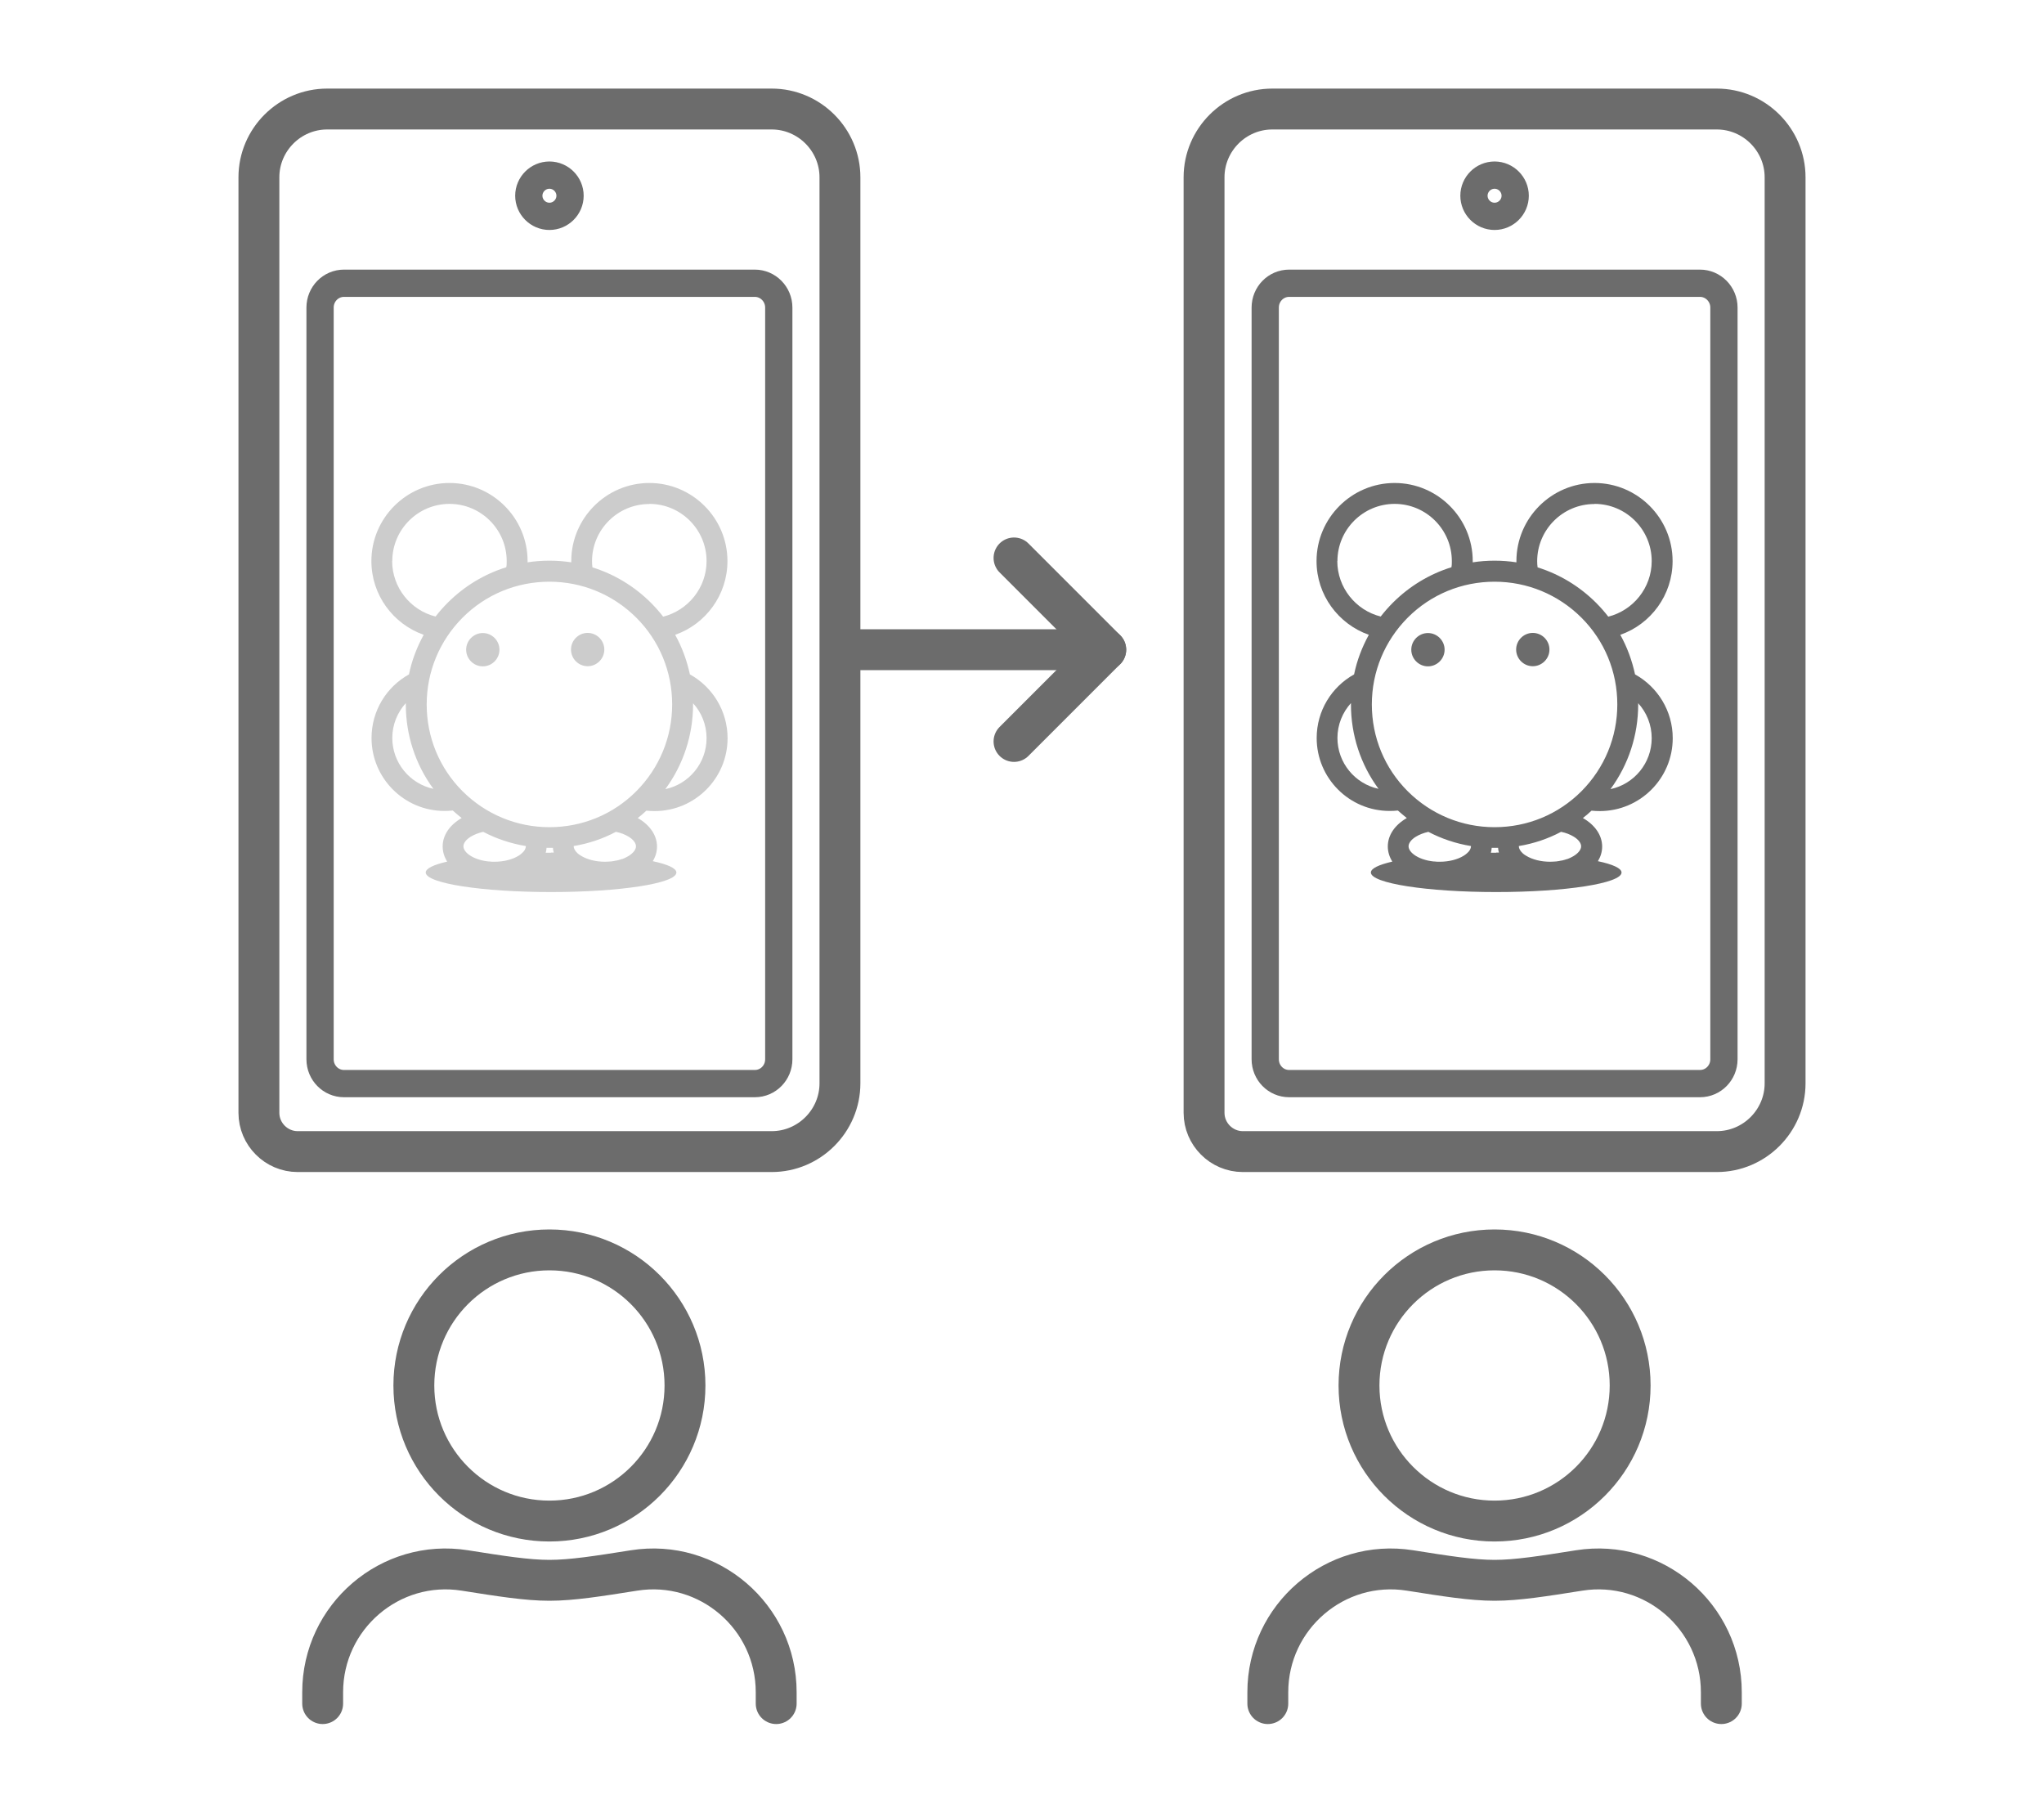
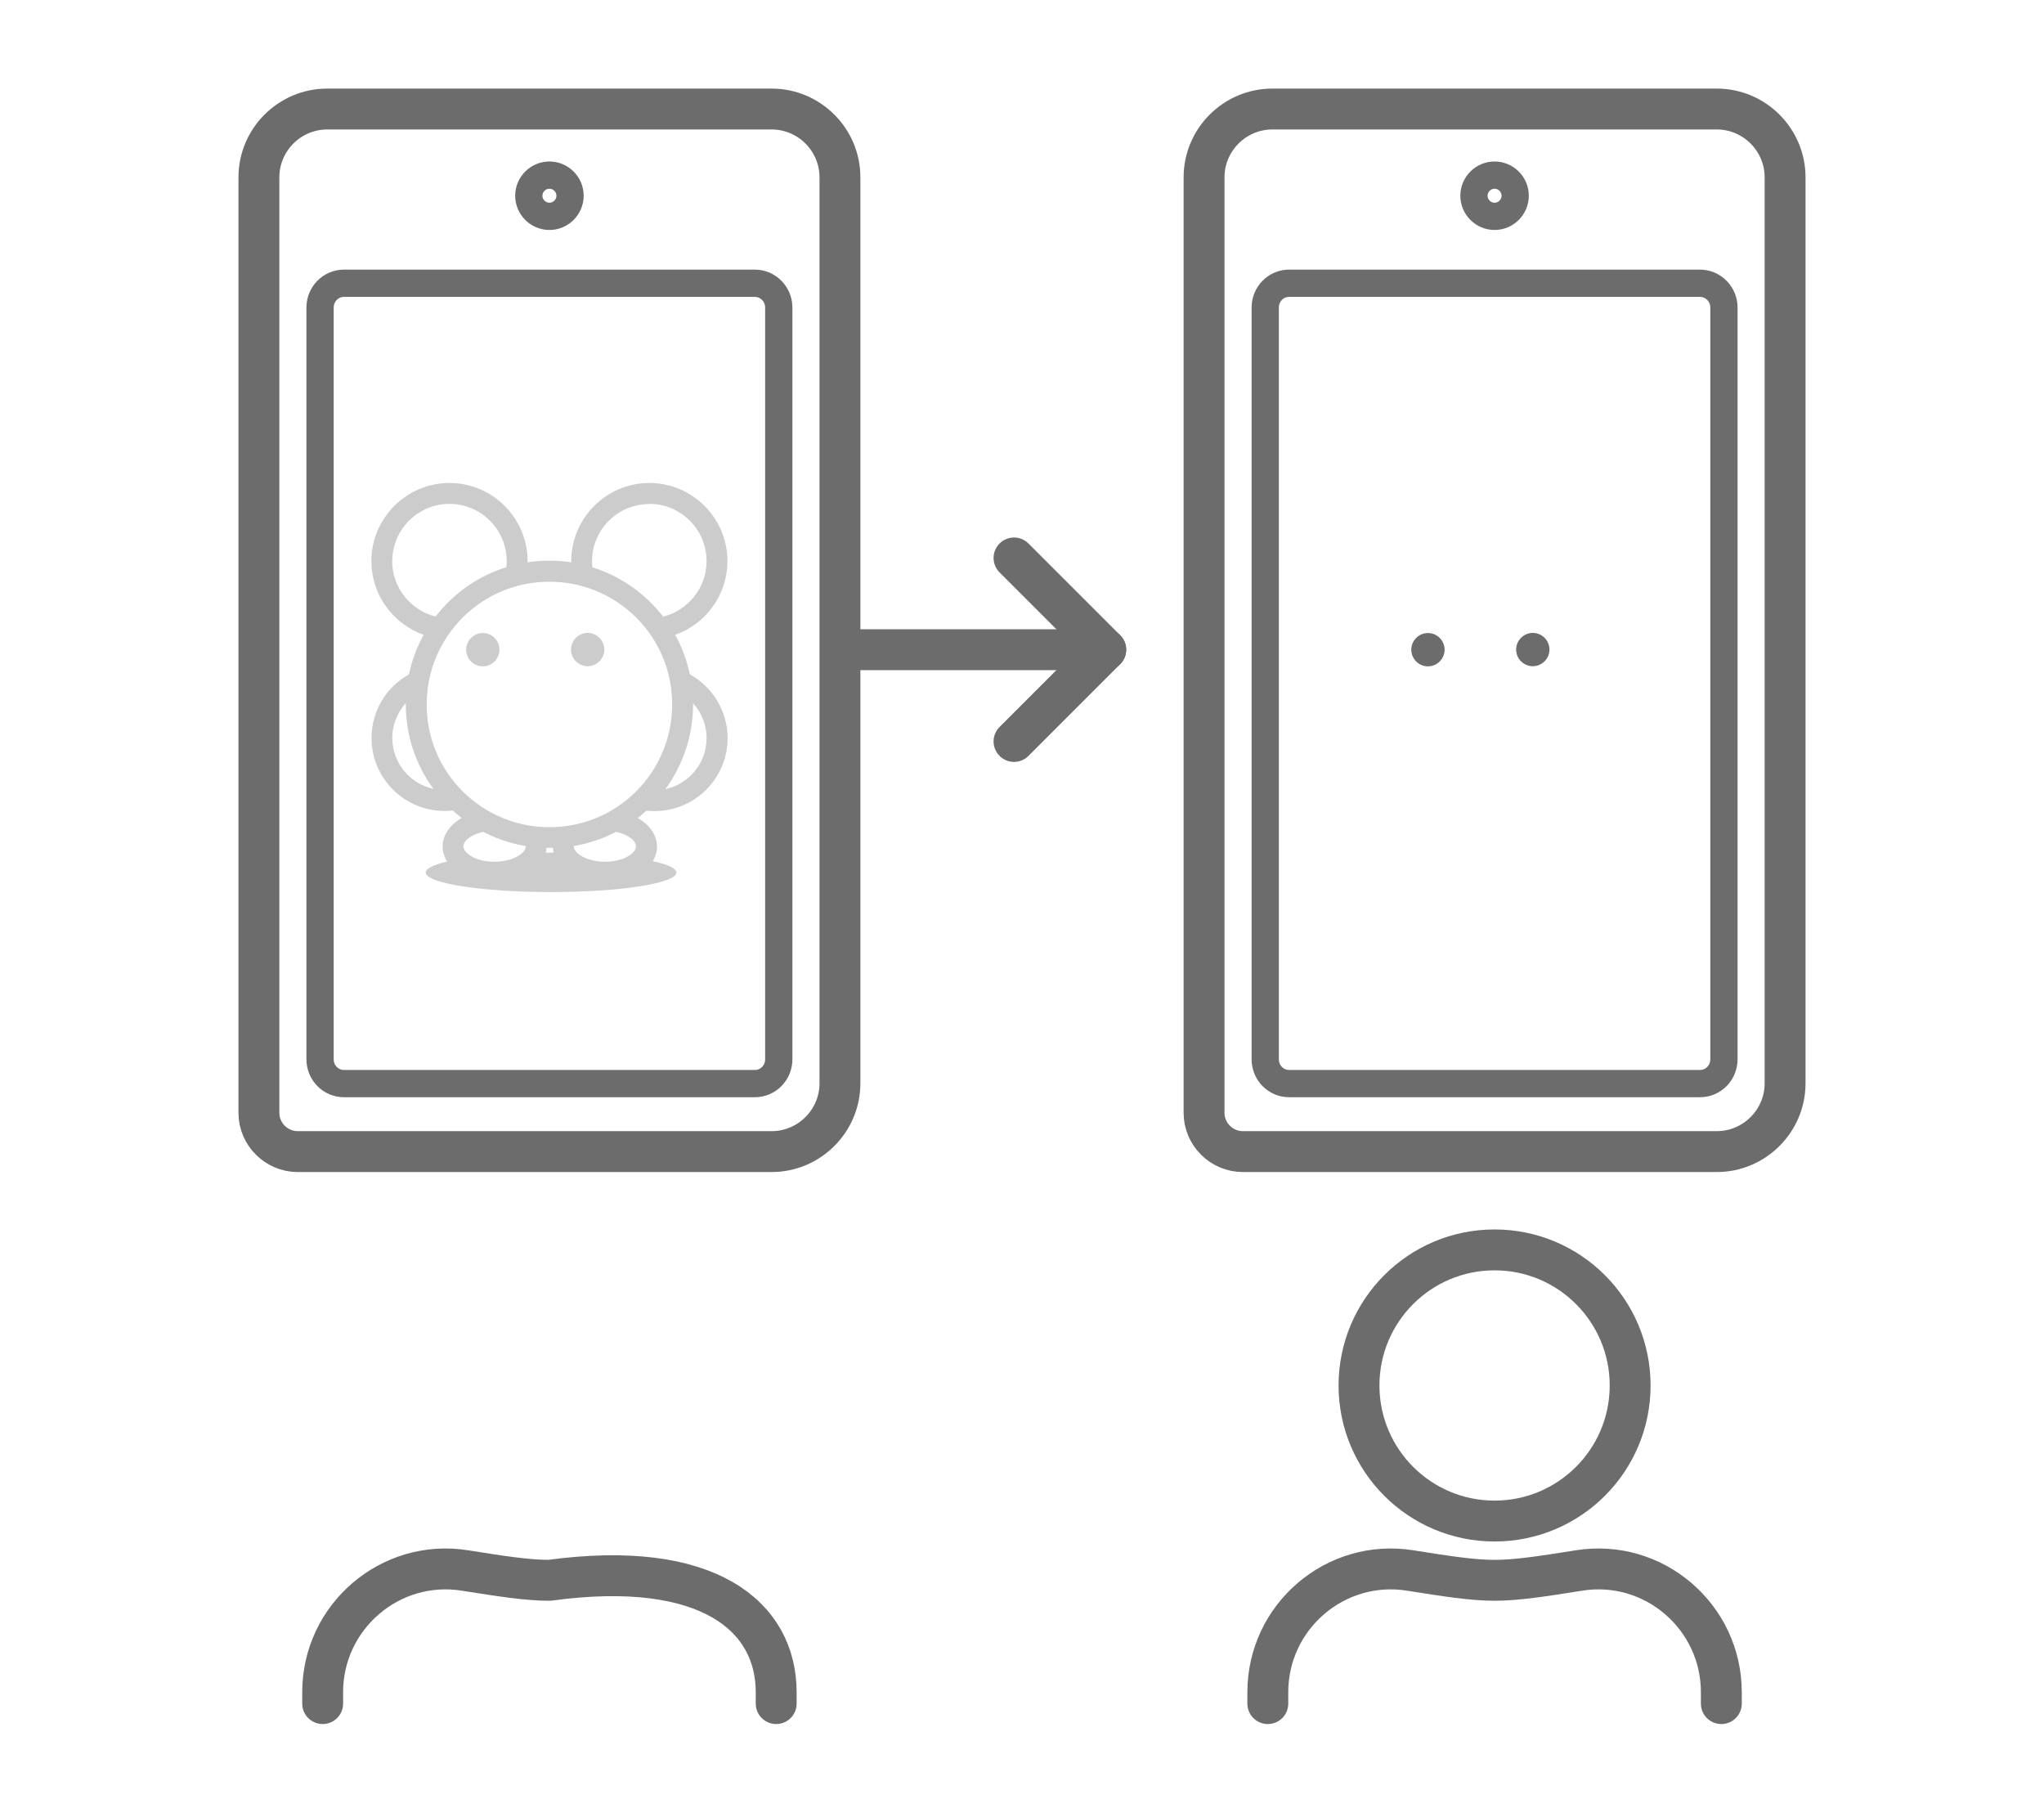
<svg xmlns="http://www.w3.org/2000/svg" width="150" height="132" viewBox="0 0 150 132" fill="none">
  <rect width="150" height="132" fill="white" />
  <path d="M35.431 46.449C34.76 46.449 34.209 47 34.209 47.671C34.209 48.342 34.76 48.893 35.431 48.893C36.102 48.893 36.653 48.342 36.653 47.671C36.653 47 36.102 46.449 35.431 46.449Z" fill="#CCCCCC" />
  <path d="M43.126 46.439C42.454 46.439 41.903 46.99 41.903 47.661C41.903 48.332 42.454 48.883 43.126 48.883C43.797 48.883 44.348 48.332 44.348 47.661C44.348 46.99 43.797 46.439 43.126 46.439Z" fill="#CCCCCC" />
  <path d="M50.629 49.484C50.409 48.463 50.048 47.481 49.547 46.579C51.781 45.798 53.384 43.664 53.384 41.169C53.384 38.014 50.809 35.439 47.654 35.439C44.498 35.439 41.923 38.014 41.923 41.169C41.923 41.2 41.923 41.23 41.923 41.26C41.392 41.179 40.861 41.139 40.32 41.139C39.779 41.139 39.238 41.179 38.717 41.26C38.717 41.23 38.717 41.2 38.717 41.169C38.717 38.014 36.142 35.439 32.986 35.439C29.83 35.439 27.255 38.014 27.255 41.169C27.255 43.664 28.858 45.788 31.093 46.579C30.592 47.491 30.221 48.463 30.011 49.484C28.367 50.396 27.265 52.149 27.265 54.153C27.265 57.098 29.66 59.502 32.615 59.502C32.826 59.502 33.026 59.492 33.227 59.472C33.437 59.663 33.657 59.843 33.878 60.023C33.026 60.514 32.485 61.255 32.485 62.107C32.485 62.508 32.605 62.878 32.816 63.219C31.824 63.45 31.243 63.72 31.243 64.02C31.243 64.812 35.361 65.453 40.44 65.453C45.52 65.453 49.637 64.812 49.637 64.02C49.637 63.71 48.996 63.419 47.904 63.189C48.105 62.858 48.215 62.498 48.215 62.117C48.215 61.266 47.664 60.514 46.802 60.023C47.022 59.853 47.233 59.673 47.433 59.482C47.634 59.502 47.834 59.512 48.044 59.512C50.99 59.512 53.394 57.118 53.394 54.163C53.394 52.159 52.282 50.406 50.649 49.494L50.629 49.484ZM47.654 36.972C49.968 36.972 51.852 38.855 51.852 41.169C51.852 43.133 50.489 44.786 48.666 45.247C48.395 44.896 48.094 44.556 47.774 44.235C46.552 43.013 45.079 42.131 43.476 41.63C43.456 41.48 43.446 41.33 43.446 41.179C43.446 38.865 45.329 36.982 47.644 36.982L47.654 36.972ZM28.788 41.169C28.788 38.855 30.672 36.972 32.986 36.972C35.3 36.972 37.184 38.855 37.184 41.169C37.184 41.32 37.184 41.47 37.154 41.62C35.551 42.121 34.078 43.003 32.856 44.225C32.535 44.545 32.235 44.886 31.964 45.237C30.141 44.786 28.778 43.123 28.778 41.16L28.788 41.169ZM28.788 54.153C28.788 53.161 29.169 52.269 29.78 51.588C29.78 51.618 29.78 51.648 29.78 51.678C29.78 53.942 30.491 56.096 31.804 57.88C30.081 57.509 28.788 55.976 28.788 54.143V54.153ZM38.296 62.608C38.296 62.608 38.226 62.668 38.186 62.698C38.146 62.728 38.106 62.758 38.056 62.788C37.605 63.069 36.964 63.229 36.302 63.229C36.162 63.229 36.032 63.229 35.892 63.209C35.871 63.209 35.861 63.209 35.842 63.209C35.711 63.199 35.591 63.169 35.461 63.149C35.441 63.149 35.431 63.149 35.411 63.139C35.29 63.109 35.17 63.079 35.06 63.039C35.05 63.039 35.04 63.039 35.03 63.029C34.91 62.989 34.8 62.938 34.699 62.889C34.649 62.858 34.589 62.828 34.539 62.798C34.198 62.588 34.008 62.327 34.008 62.097C34.008 61.867 34.198 61.606 34.539 61.396C34.8 61.236 35.11 61.115 35.461 61.035C36.433 61.546 37.485 61.897 38.587 62.077C38.587 62.077 38.587 62.087 38.587 62.097C38.587 62.267 38.486 62.448 38.296 62.608V62.608ZM40.43 62.568C40.3 62.568 40.18 62.568 40.049 62.568C40.079 62.448 40.099 62.337 40.109 62.207C40.18 62.207 40.25 62.207 40.33 62.207C40.41 62.207 40.5 62.207 40.58 62.207C40.58 62.327 40.61 62.448 40.641 62.558C40.57 62.558 40.51 62.558 40.44 62.558L40.43 62.568ZM46.141 62.798C46.141 62.798 46.061 62.848 46.021 62.868C45.91 62.928 45.8 62.979 45.67 63.029C45.67 63.029 45.66 63.029 45.65 63.029C45.53 63.069 45.399 63.109 45.269 63.139C45.259 63.139 45.249 63.139 45.239 63.139C45.109 63.169 44.979 63.189 44.838 63.209C44.828 63.209 44.818 63.209 44.808 63.209C44.668 63.219 44.528 63.229 44.388 63.229C43.726 63.229 43.085 63.069 42.634 62.788C42.584 62.758 42.544 62.728 42.494 62.698C42.454 62.668 42.414 62.638 42.384 62.608C42.203 62.438 42.103 62.267 42.103 62.097C42.103 62.097 42.103 62.087 42.103 62.077C43.195 61.897 44.237 61.546 45.199 61.035C45.56 61.105 45.88 61.236 46.141 61.396C46.481 61.606 46.672 61.867 46.672 62.097C46.672 62.327 46.481 62.588 46.141 62.798V62.798ZM46.692 58.06C44.989 59.763 42.724 60.694 40.32 60.694C37.915 60.694 35.651 59.753 33.948 58.06C32.245 56.357 31.313 54.093 31.313 51.688C31.313 49.284 32.255 47.02 33.948 45.317C35.651 43.614 37.915 42.682 40.32 42.682C42.724 42.682 44.989 43.624 46.692 45.317C48.395 47.02 49.327 49.284 49.327 51.688C49.327 54.093 48.385 56.357 46.692 58.06ZM48.836 57.889C50.148 56.096 50.86 53.942 50.86 51.688C50.86 51.658 50.86 51.628 50.86 51.598C51.481 52.279 51.852 53.181 51.852 54.163C51.852 55.996 50.559 57.529 48.836 57.9V57.889Z" fill="#CCCCCC" />
  <path d="M74.414 40.939L81.146 47.671L74.414 54.403" stroke="#6C6C6C" stroke-width="3" stroke-linecap="round" stroke-linejoin="round" />
  <path d="M81.146 47.671H62.912" stroke="#6C6C6C" stroke-width="3" stroke-linecap="round" stroke-linejoin="round" />
  <path d="M40.32 15.874C39.488 15.874 38.807 15.193 38.807 14.361C38.807 13.53 39.488 12.849 40.32 12.849C41.151 12.849 41.833 13.53 41.833 14.361C41.833 15.193 41.151 15.874 40.32 15.874Z" stroke="#6C6C6C" stroke-width="2" stroke-linecap="round" stroke-linejoin="round" />
  <path d="M61.64 79.488C61.64 82.243 59.386 84.497 56.631 84.497H21.845C20.282 84.497 19 83.215 19 81.652V13.009C19 10.254 21.254 8 24.009 8H56.631C59.386 8 61.64 10.254 61.64 13.009V79.488Z" stroke="#6C6C6C" stroke-width="3" stroke-linecap="round" stroke-linejoin="round" />
  <path d="M57.151 55.826V77.725C57.151 78.707 56.37 79.508 55.398 79.508H25.242C24.27 79.508 23.488 78.707 23.488 77.725V22.566C23.488 21.584 24.27 20.783 25.242 20.783H55.398C56.36 20.783 57.151 21.584 57.151 22.566V56.597" stroke="#6C6C6C" stroke-width="2" stroke-linecap="round" stroke-linejoin="round" />
-   <path d="M40.32 111.606C45.814 111.606 50.268 107.152 50.268 101.658C50.268 96.164 45.814 91.71 40.32 91.71C34.825 91.71 30.371 96.164 30.371 101.658C30.371 107.152 34.825 111.606 40.32 111.606Z" stroke="#6C6C6C" stroke-width="3" stroke-linecap="round" stroke-linejoin="round" />
-   <path d="M23.679 125V124.168C23.679 118.619 28.638 114.361 34.118 115.232C36.713 115.643 38.667 115.954 40.32 115.954C41.973 115.954 43.927 115.643 46.522 115.232C52.002 114.361 56.961 118.619 56.961 124.168V125" stroke="#6C6C6C" stroke-width="3" stroke-linecap="round" stroke-linejoin="round" />
+   <path d="M23.679 125V124.168C23.679 118.619 28.638 114.361 34.118 115.232C36.713 115.643 38.667 115.954 40.32 115.954C52.002 114.361 56.961 118.619 56.961 124.168V125" stroke="#6C6C6C" stroke-width="3" stroke-linecap="round" stroke-linejoin="round" />
  <path d="M104.791 46.449C104.119 46.449 103.568 47 103.568 47.671C103.568 48.342 104.119 48.893 104.791 48.893C105.462 48.893 106.013 48.342 106.013 47.671C106.013 47 105.462 46.449 104.791 46.449Z" fill="#6C6C6C" />
  <path d="M112.485 46.439C111.814 46.439 111.263 46.99 111.263 47.661C111.263 48.332 111.814 48.883 112.485 48.883C113.156 48.883 113.707 48.332 113.707 47.661C113.707 46.99 113.156 46.439 112.485 46.439Z" fill="#6C6C6C" />
-   <path d="M119.989 49.484C119.769 48.463 119.408 47.481 118.907 46.579C121.141 45.798 122.744 43.664 122.744 41.169C122.744 38.014 120.169 35.439 117.013 35.439C113.858 35.439 111.283 38.014 111.283 41.169C111.283 41.2 111.283 41.23 111.283 41.26C110.752 41.179 110.221 41.139 109.68 41.139C109.139 41.139 108.598 41.179 108.077 41.26C108.077 41.23 108.077 41.2 108.077 41.169C108.077 38.014 105.502 35.439 102.346 35.439C99.19 35.439 96.615 38.014 96.615 41.169C96.615 43.664 98.218 45.788 100.452 46.579C99.951 47.491 99.581 48.463 99.37 49.484C97.727 50.396 96.625 52.149 96.625 54.153C96.625 57.098 99.02 59.502 101.975 59.502C102.186 59.502 102.386 59.492 102.586 59.472C102.797 59.663 103.017 59.843 103.238 60.023C102.386 60.514 101.845 61.255 101.845 62.107C101.845 62.508 101.965 62.878 102.176 63.219C101.184 63.45 100.603 63.72 100.603 64.02C100.603 64.812 104.72 65.453 109.8 65.453C114.879 65.453 118.997 64.812 118.997 64.02C118.997 63.71 118.356 63.419 117.264 63.189C117.464 62.858 117.575 62.498 117.575 62.117C117.575 61.266 117.024 60.514 116.162 60.023C116.382 59.853 116.593 59.673 116.793 59.482C116.993 59.502 117.194 59.512 117.404 59.512C120.35 59.512 122.754 57.118 122.754 54.163C122.754 52.159 121.642 50.406 120.009 49.494L119.989 49.484ZM117.013 36.972C119.328 36.972 121.211 38.855 121.211 41.169C121.211 43.133 119.849 44.786 118.025 45.247C117.755 44.896 117.454 44.556 117.134 44.235C115.911 43.013 114.439 42.131 112.836 41.63C112.816 41.48 112.806 41.33 112.806 41.179C112.806 38.865 114.689 36.982 117.003 36.982L117.013 36.972ZM98.148 41.169C98.148 38.855 100.032 36.972 102.346 36.972C104.66 36.972 106.544 38.855 106.544 41.169C106.544 41.32 106.544 41.47 106.514 41.62C104.911 42.121 103.438 43.003 102.216 44.225C101.895 44.545 101.595 44.886 101.324 45.237C99.501 44.786 98.138 43.123 98.138 41.16L98.148 41.169ZM98.148 54.153C98.148 53.161 98.529 52.269 99.14 51.588C99.14 51.618 99.14 51.648 99.14 51.678C99.14 53.942 99.851 56.096 101.164 57.88C99.441 57.509 98.148 55.976 98.148 54.143V54.153ZM107.656 62.608C107.656 62.608 107.586 62.668 107.546 62.698C107.506 62.728 107.466 62.758 107.415 62.788C106.965 63.069 106.323 63.229 105.662 63.229C105.522 63.229 105.392 63.229 105.251 63.209C105.231 63.209 105.221 63.209 105.201 63.209C105.071 63.199 104.951 63.169 104.821 63.149C104.801 63.149 104.791 63.149 104.771 63.139C104.65 63.109 104.53 63.079 104.42 63.039C104.41 63.039 104.4 63.039 104.39 63.029C104.27 62.989 104.159 62.938 104.059 62.889C104.009 62.858 103.949 62.828 103.899 62.798C103.558 62.588 103.368 62.327 103.368 62.097C103.368 61.867 103.558 61.606 103.899 61.396C104.159 61.236 104.47 61.115 104.821 61.035C105.792 61.546 106.844 61.897 107.946 62.077C107.946 62.077 107.946 62.087 107.946 62.097C107.946 62.267 107.846 62.448 107.656 62.608V62.608ZM109.79 62.568C109.66 62.568 109.539 62.568 109.409 62.568C109.439 62.448 109.459 62.337 109.469 62.207C109.539 62.207 109.61 62.207 109.69 62.207C109.77 62.207 109.86 62.207 109.94 62.207C109.94 62.327 109.97 62.448 110 62.558C109.93 62.558 109.87 62.558 109.8 62.558L109.79 62.568ZM115.501 62.798C115.501 62.798 115.42 62.848 115.38 62.868C115.27 62.928 115.16 62.979 115.03 63.029C115.03 63.029 115.02 63.029 115.01 63.029C114.89 63.069 114.759 63.109 114.629 63.139C114.619 63.139 114.609 63.139 114.599 63.139C114.469 63.169 114.338 63.189 114.198 63.209C114.188 63.209 114.178 63.209 114.168 63.209C114.028 63.219 113.888 63.229 113.747 63.229C113.086 63.229 112.445 63.069 111.994 62.788C111.944 62.758 111.904 62.728 111.854 62.698C111.814 62.668 111.774 62.638 111.744 62.608C111.563 62.438 111.463 62.267 111.463 62.097C111.463 62.097 111.463 62.087 111.463 62.077C112.555 61.897 113.597 61.546 114.559 61.035C114.92 61.105 115.24 61.236 115.501 61.396C115.841 61.606 116.032 61.867 116.032 62.097C116.032 62.327 115.841 62.588 115.501 62.798ZM116.052 58.06C114.348 59.763 112.084 60.694 109.68 60.694C107.275 60.694 105.011 59.753 103.308 58.06C101.605 56.357 100.673 54.093 100.673 51.688C100.673 49.284 101.615 47.02 103.308 45.317C105.011 43.614 107.275 42.682 109.68 42.682C112.084 42.682 114.348 43.624 116.052 45.317C117.755 47.02 118.687 49.284 118.687 51.688C118.687 54.093 117.745 56.357 116.052 58.06ZM118.196 57.889C119.508 56.096 120.219 53.942 120.219 51.688C120.219 51.658 120.219 51.628 120.219 51.598C120.841 52.279 121.211 53.181 121.211 54.163C121.211 55.996 119.919 57.529 118.196 57.9V57.889Z" fill="#6C6C6C" />
  <path d="M109.68 15.874C108.848 15.874 108.167 15.193 108.167 14.361C108.167 13.53 108.848 12.849 109.68 12.849C110.511 12.849 111.193 13.53 111.193 14.361C111.193 15.193 110.511 15.874 109.68 15.874Z" stroke="#6C6C6C" stroke-width="2" stroke-linecap="round" stroke-linejoin="round" />
  <path d="M131 79.488C131 82.243 128.746 84.497 125.99 84.497H91.205C89.642 84.497 88.36 83.215 88.36 81.652V13.009C88.36 10.254 90.614 8 93.369 8H125.99C128.746 8 131 10.254 131 13.009V79.488Z" stroke="#6C6C6C" stroke-width="3" stroke-linecap="round" stroke-linejoin="round" />
  <path d="M126.512 55.826V77.725C126.512 78.707 125.73 79.508 124.758 79.508H94.602C93.63 79.508 92.849 78.707 92.849 77.725V22.566C92.849 21.584 93.63 20.783 94.602 20.783H124.758C125.72 20.783 126.512 21.584 126.512 22.566V56.597" stroke="#6C6C6C" stroke-width="2" stroke-linecap="round" stroke-linejoin="round" />
  <path d="M109.68 111.606C115.175 111.606 119.629 107.152 119.629 101.658C119.629 96.164 115.175 91.71 109.68 91.71C104.186 91.71 99.731 96.164 99.731 101.658C99.731 107.152 104.186 111.606 109.68 111.606Z" stroke="#6C6C6C" stroke-width="3" stroke-linecap="round" stroke-linejoin="round" />
  <path d="M93.039 125V124.168C93.039 118.619 97.998 114.361 103.479 115.232C106.074 115.643 108.027 115.954 109.68 115.954C111.333 115.954 113.287 115.643 115.882 115.232C121.362 114.361 126.321 118.619 126.321 124.168V125" stroke="#6C6C6C" stroke-width="3" stroke-linecap="round" stroke-linejoin="round" />
</svg>